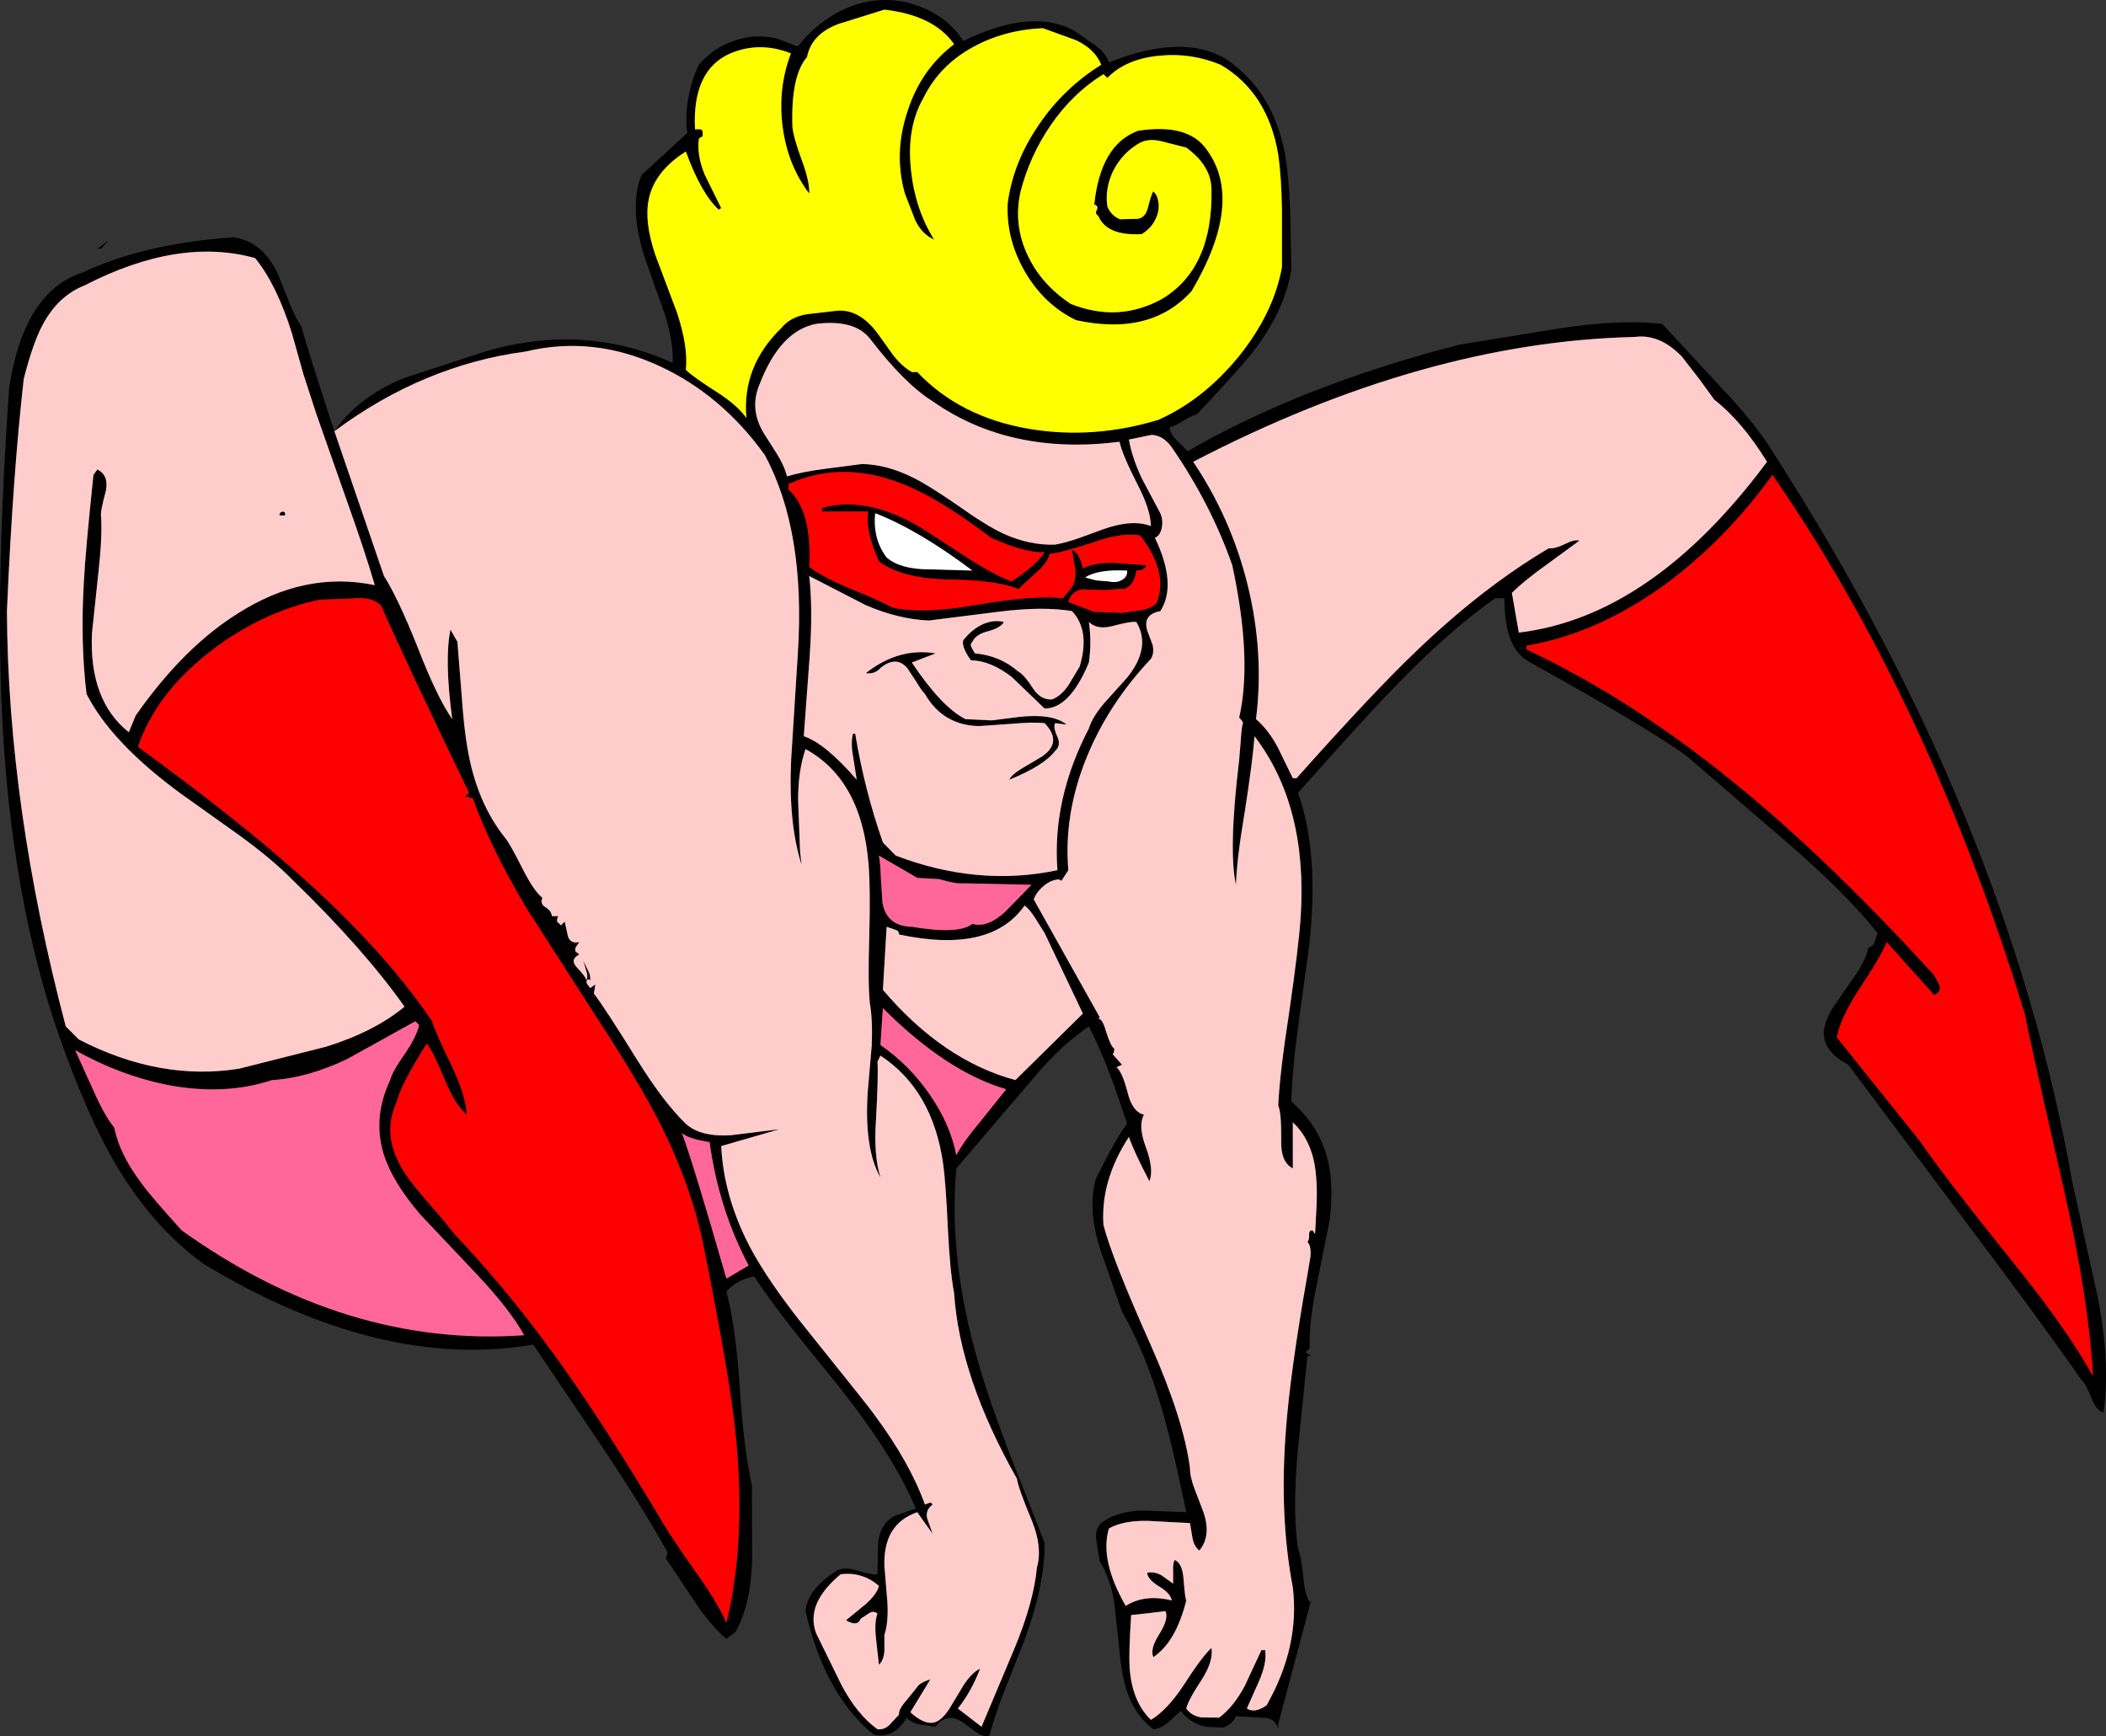
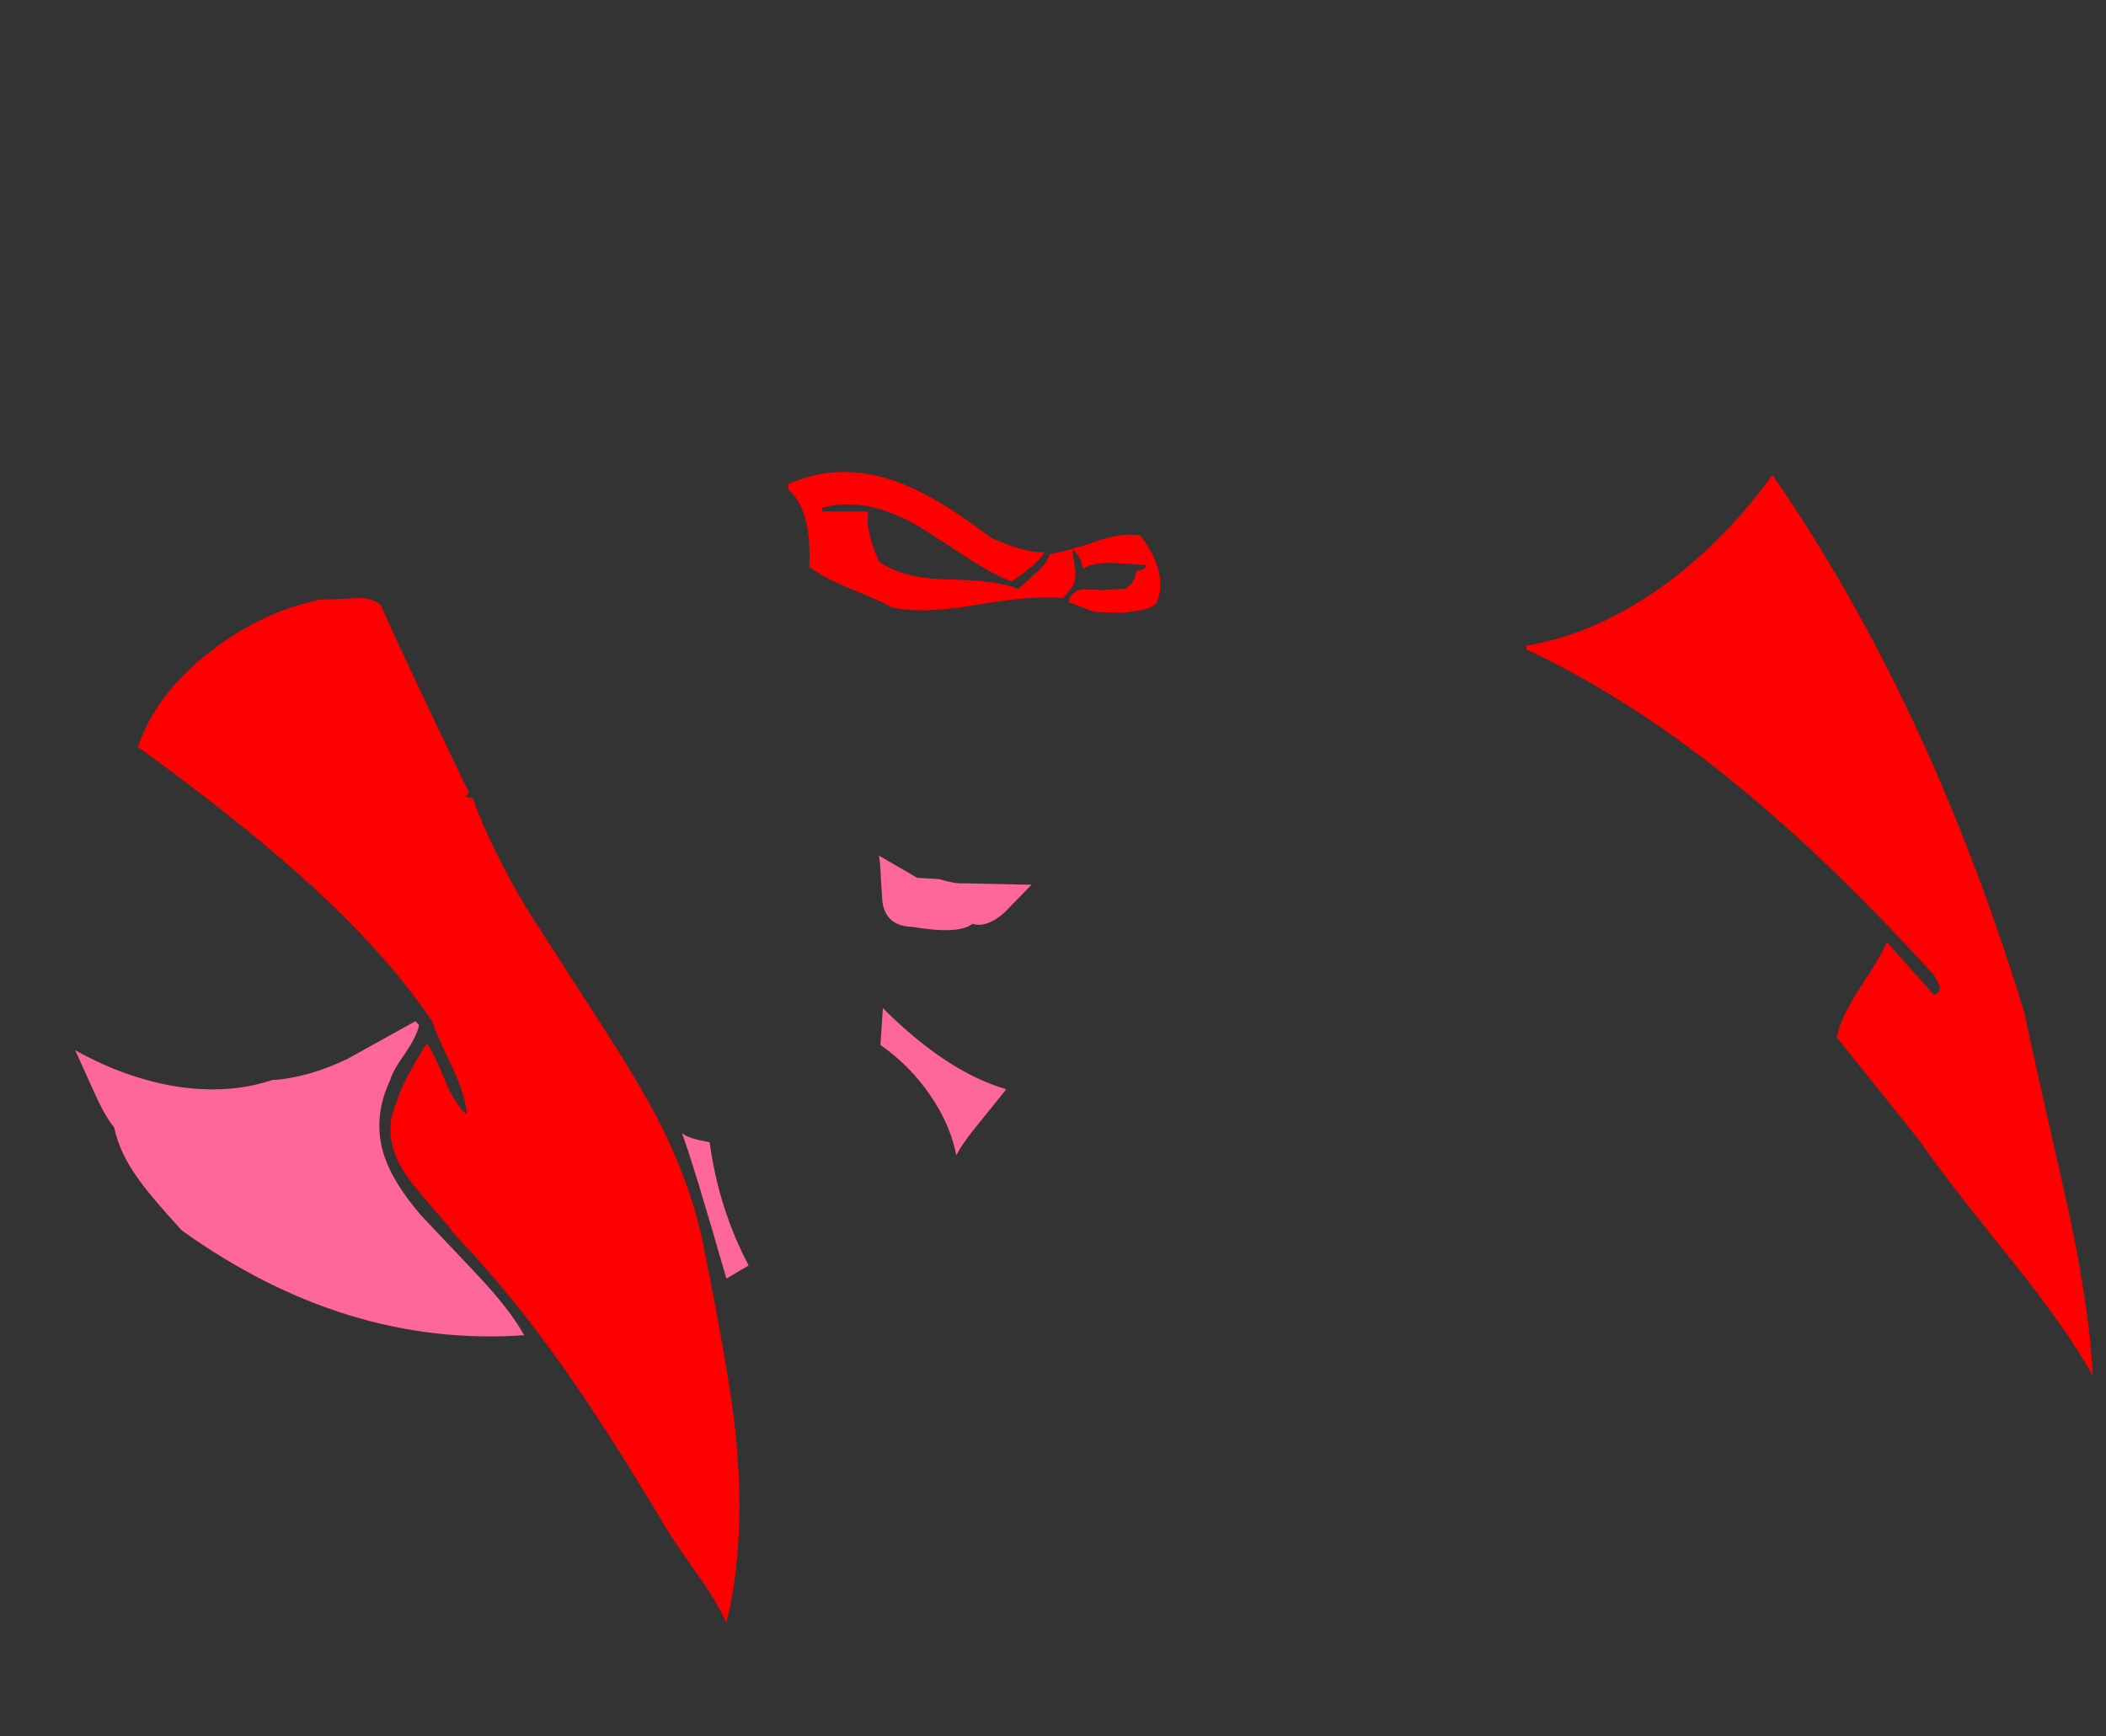
<svg xmlns="http://www.w3.org/2000/svg" height="351.15px" width="425.9px">
  <rect width="100%" height="100%" fill="#333333" stroke="none" />
  <g transform="matrix(1.0, 0.0, 0.0, 1.0, 212.95, 175.55)">
-     <path d="M179.3 23.8 Q179.65 25.1 178.2 25.7 L168.6 15.0 Q167.5 17.8 163.0 24.55 159.3 30.25 158.5 34.25 L175.25 55.15 Q179.45 61.4 193.4 78.8 205.1 93.25 210.3 102.75 209.45 87.2 204.55 65.6 197.1 32.9 196.5 29.45 177.2 -33.65 145.5 -79.5 135.9 -66.2 123.6 -57.2 109.95 -47.35 95.75 -44.95 L95.75 -44.2 Q117.65 -33.95 139.7 -15.65 157.8 -0.7 178.2 21.7 L179.3 23.8 M-145.3 -88.35 Q-140.45 -95.35 -131.2 -99.1 L-114.85 -104.45 Q-94.9 -110.3 -76.9 -102.15 -76.75 -106.4 -78.45 -111.85 L-81.75 -121.15 Q-86.1 -132.7 -83.25 -140.1 L-73.95 -148.65 Q-74.4 -151.6 -73.8 -155.45 -73.1 -159.45 -71.6 -162.45 -68.6 -165.95 -64.5 -167.3 -60.15 -168.85 -55.65 -167.7 L-51.6 -166.15 Q-47.6 -171.25 -42.1 -173.75 -36.2 -176.4 -29.95 -175.15 -21.9 -173.2 -18.15 -167.25 -3.9 -174.2 4.65 -169.1 L8.5 -166.4 Q10.8 -164.75 11.3 -162.9 26.3 -168.95 35.15 -163.5 44.45 -157.1 46.85 -144.7 47.7 -140.05 47.95 -133.2 L48.2 -121.2 Q47.1 -113.45 41.15 -105.3 38.1 -101.3 29.1 -91.75 28.1 -91.55 26.35 -90.45 24.55 -89.35 23.55 -89.1 23.75 -87.8 24.95 -86.55 L27.25 -84.3 Q50.35 -97.65 82.25 -105.85 L102.25 -109.1 Q114.4 -111.0 123.2 -110.05 L134.95 -97.35 Q142.15 -89.85 145.95 -83.55 193.15 -9.85 206.1 63.35 L211.2 86.45 Q213.9 99.95 212.45 110.15 211.0 109.75 210.05 107.3 208.9 104.35 207.95 103.5 199.2 90.95 184.25 71.1 L160.85 39.8 Q156.5 37.5 155.95 34.3 155.55 31.8 157.65 28.35 L161.95 22.15 Q164.5 18.5 164.9 16.1 165.8 15.95 166.2 14.85 L166.75 13.15 Q160.35 5.1 148.3 -5.3 L128.15 -22.65 Q120.15 -28.45 96.55 -41.55 93.4 -43.2 92.2 -47.15 91.4 -49.7 91.25 -54.55 L89.4 -54.55 Q79.7 -47.7 68.7 -36.2 63.8 -31.25 49.55 -15.2 53.9 -3.0 51.8 15.7 L49.65 31.45 Q48.35 40.9 48.2 47.25 53.75 52.1 55.45 58.65 56.85 63.8 55.95 71.2 L53.35 84.2 Q51.7 92.2 51.9 97.15 L51.1 97.95 52.2 98.7 51.45 98.7 49.5 117.85 Q48.4 129.85 49.55 137.75 50.2 139.2 50.6 143.25 50.9 146.95 51.9 148.45 L52.2 148.15 45.55 173.1 45.55 174.2 Q45.0 171.75 42.05 171.85 L37.0 171.55 Q36.25 173.25 34.4 173.85 L31.0 173.7 Q27.55 172.95 25.85 170.45 L23.4 172.7 Q21.75 174.1 20.3 174.2 16.7 171.45 15.1 166.9 13.9 163.65 13.4 157.9 L12.4 148.55 Q11.5 143.4 9.45 140.25 L8.8 136.3 Q8.35 133.8 9.75 132.5 12.75 130.15 17.95 129.95 L26.95 130.3 Q24.2 116.9 22.05 109.5 18.7 98.0 13.95 89.7 L9.45 76.8 Q7.0 69.0 8.65 62.9 13.0 54.15 15.0 51.75 10.8 38.8 7.25 32.05 2.75 35.05 -2.25 40.5 L-19.55 60.75 Q-21.2 79.15 -15.05 100.25 -12.75 108.15 -8.75 118.55 L-1.7 136.5 Q-1.6 144.95 -5.9 156.5 L-9.65 165.95 Q-11.8 171.5 -12.9 175.55 -14.05 175.8 -15.5 174.8 L-18.15 172.85 Q-21.5 170.6 -23.75 173.7 L-26.75 173.25 Q-28.7 172.9 -29.6 171.85 -30.7 173.85 -32.55 174.9 -34.45 175.8 -36.3 175.25 -46.15 167.2 -50.05 150.3 -49.7 145.95 -43.7 142.1 -42.1 141.3 -39.6 142.1 -36.7 143.0 -35.5 142.85 L-35.35 136.35 Q-34.85 132.4 -31.8 130.95 L-27.75 129.55 Q-32.05 119.2 -42.8 105.5 L-51.85 94.3 Q-57.15 87.6 -60.45 82.6 -64.1 83.35 -66.05 85.7 -64.2 92.55 -63.35 105.05 -62.5 118.05 -60.9 124.75 L-60.85 139.95 Q-61.1 149.0 -64.2 154.5 L-66.05 155.9 Q-69.3 153.15 -72.6 148.15 L-78.3 139.6 -77.95 138.4 Q-83.0 129.3 -91.05 117.25 L-105.1 96.4 Q-135.95 101.7 -171.75 80.1 -182.5 72.3 -190.15 58.9 -195.45 49.65 -201.0 33.95 -210.65 6.25 -212.5 -30.25 -213.9 -57.2 -211.1 -97.05 -208.15 -116.6 -196.2 -120.45 -183.6 -126.35 -165.7 -127.55 -159.95 -126.75 -156.85 -120.35 L-154.6 -114.75 Q-153.3 -111.35 -152.05 -109.6 -149.8 -101.85 -145.35 -88.4 L-135.3 -59.05 Q-132.45 -54.6 -128.4 -44.4 -124.55 -34.5 -121.5 -30.1 -123.1 -42.25 -121.85 -48.2 L-120.45 -45.75 -119.6 -35.05 Q-119.15 -28.55 -118.5 -24.75 -116.7 -13.35 -110.65 -5.9 -109.75 -4.75 -107.2 0.3 -104.95 4.7 -103.25 6.05 -103.8 7.2 -102.7 7.9 -101.4 8.7 -101.35 9.75 L-100.0 9.75 Q-100.3 9.95 -100.3 10.85 L-99.5 11.6 -98.75 10.85 -98.1 13.8 Q-97.6 15.4 -95.8 15.0 L-96.4 15.85 Q-96.75 16.3 -96.55 16.9 L-95.8 17.5 Q-97.75 18.5 -96.35 20.05 -94.35 22.15 -94.4 22.75 -93.95 22.0 -94.4 20.75 L-95.0 18.75 -93.95 20.9 Q-93.5 21.75 -93.6 22.75 L-93.95 22.45 Q-94.55 22.85 -94.25 23.4 L-93.6 24.3 -92.55 23.55 -92.85 25.4 Q-90.75 28.1 -83.95 39.05 -78.7 47.45 -74.25 51.75 -71.25 54.45 -65.1 54.05 L-55.35 52.85 -67.1 56.25 Q-66.6 66.4 -61.4 76.45 -57.55 83.8 -49.45 93.8 -36.75 109.6 -36.15 110.55 -28.95 120.25 -25.9 128.75 L-25.1 128.45 Q-24.65 128.2 -24.35 128.75 -25.85 129.85 -25.45 131.55 L-24.35 134.65 -27.45 130.3 Q-34.35 132.65 -34.1 141.15 L-33.5 148.4 Q-33.25 152.65 -34.1 155.1 L-34.1 158.45 Q-34.3 160.35 -35.2 161.15 L-35.8 155.75 Q-36.15 152.55 -35.5 150.8 -36.35 150.1 -37.3 150.8 L-38.9 151.85 Q-39.55 153.55 -41.85 152.15 L-38.0 149.0 Q-35.6 146.9 -35.2 145.2 -38.55 142.3 -42.95 142.85 -50.15 148.85 -47.9 154.8 L-42.8 165.2 Q-39.65 171.2 -35.5 174.2 -34.15 174.35 -33.1 173.35 L-31.15 171.25 Q-31.25 170.2 -29.75 168.5 L-27.45 165.65 Q-27.05 164.85 -24.8 164.1 L-28.85 170.75 Q-26.15 173.25 -24.1 172.85 -22.5 172.45 -20.95 170.05 L-18.15 165.4 Q-16.45 162.75 -14.75 161.95 -16.55 166.65 -19.25 170.0 L-14.45 173.7 -7.85 158.0 Q-3.9 148.5 -3.25 141.5 -2.1 137.45 -4.2 132.2 -7.1 125.2 -7.3 123.5 -18.85 103.1 -20.0 86.0 -20.85 81.4 -21.25 73.05 -21.7 63.5 -22.2 59.95 -24.3 44.9 -34.9 37.95 L-35.5 39.2 Q-35.3 41.9 -35.8 50.95 -36.3 58.1 -34.9 62.6 -38.25 56.7 -37.45 45.1 L-36.65 35.85 Q-36.45 30.65 -37.05 27.25 -37.45 23.25 -37.15 13.7 -36.9 4.0 -37.3 -0.8 -38.7 -17.85 -50.05 -24.05 -51.55 -19.7 -51.55 -13.75 L-51.15 -3.25 -50.85 -0.65 Q-53.55 -9.15 -52.95 -21.95 L-51.6 -43.4 Q-50.0 -68.2 -58.3 -83.55 -67.0 -95.65 -79.45 -101.45 -92.95 -107.75 -106.65 -104.45 -127.35 -101.7 -145.3 -88.35 M-71.3 -149.4 Q-70.85 -149.25 -70.85 -148.8 L-70.85 -148.0 -71.6 -147.55 Q-72.1 -144.3 -70.45 -140.25 L-67.1 -133.45 -67.6 -133.15 Q-71.15 -136.4 -74.25 -144.9 -80.6 -140.9 -81.75 -135.25 -82.7 -130.8 -80.45 -124.05 L-76.05 -112.35 Q-73.75 -105.4 -74.25 -100.75 -72.85 -99.35 -67.9 -96.2 -63.9 -93.65 -62.0 -91.0 -62.95 -101.45 -54.9 -109.25 -53.1 -111.45 -49.75 -112.0 L-43.7 -112.7 Q-39.1 -113.1 -35.35 -107.95 L-32.35 -103.75 Q-30.5 -101.4 -28.55 -100.3 L-27.45 -100.3 Q-18.75 -91.15 -4.75 -88.8 8.2 -86.65 21.35 -90.65 30.35 -94.7 37.4 -103.25 44.6 -112.1 46.3 -121.5 L46.3 -133.0 Q46.2 -139.8 45.55 -144.3 43.45 -156.85 33.9 -162.45 28.0 -164.9 21.7 -164.3 14.8 -163.7 11.0 -159.8 L10.2 -160.55 Q3.9 -156.65 -0.55 -150.1 -4.7 -144.0 -6.55 -136.85 -8.1 -130.05 -5.05 -123.75 -2.35 -118.05 3.55 -114.1 13.3 -110.2 22.15 -115.15 32.35 -121.35 32.05 -137.15 32.05 -142.0 26.95 -145.7 L22.05 -146.95 Q19.1 -147.7 17.2 -146.45 13.9 -144.45 12.15 -140.95 10.45 -137.4 11.0 -133.75 11.8 -131.9 13.55 -131.2 L17.2 -131.3 Q18.7 -131.55 19.2 -133.55 19.9 -136.35 20.3 -136.85 L20.9 -136.1 Q21.85 -133.85 20.9 -131.6 20.05 -129.5 17.95 -128.2 10.85 -127.8 9.15 -131.9 8.4 -132.3 8.9 -133.15 9.2 -133.9 8.35 -134.2 9.6 -146.3 17.2 -149.1 27.25 -150.65 31.0 -145.4 38.8 -134.95 28.05 -116.7 19.8 -107.5 4.65 -110.8 -1.95 -114.0 -5.85 -120.9 -9.55 -127.5 -9.15 -134.55 -8.0 -142.9 -2.8 -150.4 2.15 -157.7 9.75 -162.45 8.55 -165.55 4.7 -167.4 L-2.05 -169.85 Q-9.85 -169.5 -16.15 -166.05 -22.95 -162.35 -26.2 -155.75 -29.7 -149.65 -28.7 -140.95 -27.85 -133.2 -24.05 -127.1 -26.55 -128.2 -27.9 -131.1 L-29.95 -136.4 Q-32.25 -144.55 -29.45 -152.95 -26.75 -161.5 -20.0 -166.6 -24.05 -172.45 -34.1 -173.6 L-43.4 -170.7 Q-48.85 -168.65 -49.75 -164.0 -53.05 -160.2 -52.7 -149.9 -52.5 -147.75 -50.75 -143.0 -49.2 -138.8 -49.3 -136.4 -53.7 -142.2 -54.7 -150.1 -55.65 -157.8 -53.0 -164.75 -59.3 -167.25 -65.25 -164.75 -73.0 -161.35 -72.4 -149.45 L-72.4 -149.4 -71.3 -149.4 M9.2 30.5 Q10.0 30.45 10.75 33.15 11.7 36.15 12.4 36.55 12.35 37.55 12.05 37.65 L13.95 39.8 12.85 40.3 Q14.05 41.3 15.15 45.65 16.1 49.35 18.4 49.9 17.15 52.1 18.75 56.4 20.45 60.95 19.5 63.35 16.4 57.45 15.35 54.4 9.6 63.2 10.2 72.2 12.0 79.15 19.75 96.45 26.4 111.5 27.7 121.35 27.7 123.2 28.65 125.65 L30.3 129.95 Q32.15 134.95 29.6 138.05 28.5 137.2 28.2 135.45 L27.7 132.5 19.2 132.05 Q14.15 131.95 11.3 133.6 9.4 140.0 14.7 149.25 18.6 146.8 24.0 148.15 23.85 146.75 21.45 145.3 19.1 143.85 19.05 142.55 20.5 142.25 22.0 143.1 L24.3 144.75 24.3 142.25 Q24.2 140.8 24.6 139.95 26.15 140.6 26.4 143.8 26.7 147.75 26.95 148.15 24.85 156.55 20.3 159.6 19.55 158.05 21.5 154.95 23.45 151.85 22.75 150.3 L19.45 150.7 15.8 151.1 Q15.25 159.55 15.55 162.4 16.15 168.75 19.8 172.3 23.05 170.35 26.35 165.4 30.05 159.6 32.05 157.75 32.45 160.4 30.15 164.05 27.3 168.35 26.95 170.0 27.95 171.45 29.95 171.8 L33.6 171.85 Q36.45 169.75 38.75 165.5 L42.15 158.2 42.9 158.2 Q43.3 160.7 41.65 164.5 L39.2 170.0 Q40.8 171.05 43.2 169.35 49.95 157.45 48.5 145.5 45.75 131.1 47.1 113.75 47.95 102.1 51.45 82.3 L52.05 78.7 Q52.3 76.55 51.45 75.6 51.8 75.35 51.8 74.3 51.7 73.25 52.5 73.3 L53.0 74.05 53.3 68.35 Q53.45 64.7 53.2 62.3 52.65 55.3 48.5 51.45 L48.5 60.75 Q46.0 59.5 46.15 55.0 46.2 49.4 45.55 48.05 45.85 41.5 47.8 28.95 49.7 15.85 50.1 9.75 51.5 -12.6 40.75 -26.65 40.4 -21.8 38.8 -11.5 37.15 -1.8 37.0 3.4 35.45 -3.6 37.65 -21.85 L37.95 -25.5 Q38.1 -28.15 38.4 -29.3 38.5 -29.55 37.65 -30.4 40.35 -42.2 36.25 -61.25 31.9 -73.65 24.0 -85.1 22.35 -87.45 19.95 -87.6 L15.35 -86.65 Q15.95 -83.1 17.95 -78.8 L21.7 -71.75 Q22.3 -70.4 22.0 -68.8 21.65 -67.15 20.6 -66.8 25.15 -57.3 21.7 -51.95 18.0 -51.25 19.1 -47.9 L20.15 -45.1 Q20.5 -43.4 19.8 -42.3 11.15 -33.1 6.8 -22.35 2.15 -10.95 3.1 0.45 L1.7 2.6 1.2 2.3 Q-0.45 2.4 -1.9 3.65 -3.3 4.8 -3.9 6.35 L9.45 30.2 9.15 30.5 9.2 30.5 M-142.9 -74.55 L-148.95 -91.75 -151.6 -99.9 -153.9 -108.1 Q-156.95 -117.9 -161.35 -123.35 -176.8 -127.65 -195.9 -117.8 -201.2 -115.7 -204.3 -109.9 -206.3 -106.2 -208.15 -98.9 -210.35 -79.55 -211.55 -51.95 -211.35 -12.35 -199.65 32.05 L-197.0 34.7 Q-180.6 43.15 -164.6 40.6 L-147.0 36.15 Q-137.1 33.05 -131.15 28.05 -139.35 16.4 -153.9 2.3 -158.05 -1.9 -164.75 -6.75 L-176.4 -15.05 Q-190.4 -25.3 -195.45 -35.2 -196.7 -45.5 -196.0 -57.65 -195.7 -63.85 -194.05 -79.5 L-193.25 -80.6 Q-190.9 -79.4 -191.55 -76.25 -192.75 -71.85 -192.5 -71.0 -192.25 -66.75 -193.1 -59.3 L-194.35 -47.5 Q-195.0 -33.9 -186.9 -27.45 L-185.5 -30.85 Q-175.85 -44.6 -164.9 -51.45 -151.3 -60.15 -137.15 -57.2 -139.2 -64.2 -142.9 -74.55 M127.2 -103.4 Q122.7 -108.1 117.6 -107.4 75.0 -106.4 28.35 -82.15 36.0 -70.8 39.35 -57.3 42.75 -43.5 41.05 -30.1 43.6 -27.9 45.45 -24.4 L48.5 -18.15 49.25 -18.15 Q64.85 -35.65 73.3 -43.7 86.75 -56.65 100.25 -64.65 101.4 -64.5 103.5 -65.5 105.45 -66.5 106.45 -66.2 L99.55 -61.15 Q95.35 -58.15 92.8 -55.65 L94.2 -47.6 Q121.15 -50.85 144.4 -82.15 139.3 -90.4 133.75 -94.7 L130.65 -98.95 127.2 -103.4 M17.05 -77.65 Q14.0 -83.65 13.45 -86.2 -8.7 -83.4 -24.35 -94.4 -30.0 -97.9 -37.05 -107.1 -40.2 -111.0 -47.9 -110.05 -55.2 -108.65 -59.35 -97.8 -61.45 -92.85 -58.5 -87.95 L-55.9 -83.85 Q-54.35 -81.4 -53.8 -79.2 -50.85 -80.1 -46.3 -80.7 L-38.6 -81.7 Q-33.6 -81.6 -28.3 -78.95 -25.3 -77.5 -19.15 -73.25 -13.45 -69.2 -10.1 -67.65 -4.75 -65.2 0.45 -65.4 2.45 -65.75 5.35 -66.75 L10.15 -68.5 Q16.0 -70.6 19.8 -69.15 19.75 -72.5 17.05 -77.65 M-53.5 -77.65 L-53.5 -76.55 Q-48.7 -72.3 -49.3 -60.9 -46.45 -58.75 -41.0 -56.5 -34.6 -53.9 -32.55 -52.7 -26.3 -51.3 -15.3 -53.25 -3.5 -55.25 2.0 -54.55 L3.55 -56.4 Q4.75 -57.85 4.5 -60.4 L3.85 -64.35 Q5.3 -63.8 6.05 -60.6 8.35 -61.8 12.25 -61.7 L18.75 -61.25 18.75 -60.9 Q18.2 -60.15 16.85 -60.15 16.5 -57.3 14.55 -56.5 L10.3 -56.2 5.85 -56.35 Q3.7 -55.95 3.1 -53.8 L8.35 -51.8 13.95 -51.6 17.55 -52.1 Q19.5 -52.35 20.9 -53.5 23.5 -59.55 17.65 -67.25 13.9 -67.9 8.45 -65.95 5.75 -65.05 3.75 -64.5 0.8 -63.65 -0.65 -63.55 -1.1 -61.7 -3.45 -59.7 L-7.0 -56.4 Q-11.05 -58.2 -21.4 -58.35 -30.55 -58.55 -35.2 -62.0 -38.05 -68.4 -37.35 -72.1 L-46.65 -72.1 -46.65 -72.85 Q-37.6 -75.35 -26.65 -68.8 L-17.7 -63.0 Q-12.3 -59.45 -8.4 -57.95 -3.45 -61.15 -1.7 -63.85 -5.75 -63.7 -12.55 -66.8 -23.6 -75.25 -31.55 -78.1 -43.2 -82.3 -53.5 -77.65 M6.5 -58.75 L8.8 -58.15 11.3 -57.95 Q12.7 -57.6 13.85 -58.2 15.1 -58.85 15.0 -60.15 9.05 -60.45 6.5 -58.75 M7.25 -49.75 Q7.85 -45.65 7.25 -41.55 3.4 -32.25 -1.7 -32.25 L-8.3 -38.6 Q-12.6 -41.95 -16.6 -42.0 -18.55 -44.75 -18.15 -46.05 -16.6 -48.05 -14.5 -49.15 -12.1 -50.3 -9.95 -49.75 -10.55 -48.6 -13.05 -47.9 -15.6 -47.3 -16.3 -45.75 -16.85 -45.3 -16.45 -44.55 L-15.8 -43.4 Q-10.7 -42.95 -7.0 -39.7 -5.85 -39.15 -3.9 -36.1 -2.35 -33.9 -0.15 -34.1 1.7 -34.85 3.15 -37.0 L5.4 -40.75 Q7.55 -48.0 3.85 -51.95 -1.95 -52.95 -10.8 -51.85 L-25.1 -50.05 Q-31.2 -50.3 -37.85 -53.15 L-49.3 -59.05 Q-48.55 -52.55 -49.2 -42.95 L-50.4 -26.65 Q-46.05 -25.2 -39.7 -17.85 L-40.4 -22.4 Q-40.95 -25.3 -40.45 -27.15 L-40.0 -27.15 Q-38.15 -15.9 -34.4 -5.15 L-31.8 -2.5 Q-15.15 3.85 0.9 0.45 -0.2 -13.9 7.25 -28.2 7.95 -30.55 10.5 -33.5 L14.95 -38.45 Q19.95 -44.6 16.85 -49.75 15.85 -49.95 11.9 -48.9 8.95 -48.15 7.25 -49.75 M-28.55 -41.55 Q-22.5 -32.5 -17.7 -30.1 L-12.35 -29.85 -6.85 -30.55 Q-0.1 -31.3 2.75 -29.0 L0.45 -29.3 Q-0.05 -28.55 0.9 -26.5 1.65 -24.75 0.45 -23.7 -1.8 -20.7 -8.85 -17.85 -8.25 -19.0 -6.0 -20.3 L-2.2 -22.55 Q2.0 -25.45 -1.7 -29.3 -4.2 -29.55 -8.45 -29.15 L-14.95 -28.7 Q-22.25 -28.85 -25.9 -35.2 -26.6 -35.9 -27.7 -37.75 L-29.45 -40.4 Q-31.7 -43.05 -34.9 -40.45 -36.0 -39.15 -37.85 -39.4 -31.2 -44.65 -23.75 -43.4 L-28.55 -41.55 M-25.1 -60.4 L-16.3 -60.15 Q-27.2 -68.35 -35.95 -71.75 -36.5 -66.6 -33.65 -62.8 -30.85 -60.4 -25.1 -60.4 M-34.8 2.25 L-34.5 6.9 Q-33.75 11.75 -28.55 11.9 -19.0 13.5 -16.3 11.3 -13.35 12.2 -9.7 8.9 L-4.35 3.4 -18.15 3.1 Q-19.65 3.25 -23.05 2.25 L-27.45 2.0 -35.2 -2.5 Q-34.9 -0.85 -34.8 2.25 M-32.0 12.45 L-33.65 11.9 -34.4 24.65 Q-22.25 38.95 -7.6 42.9 L6.05 29.45 -1.7 13.15 -3.65 10.05 Q-4.85 8.2 -5.75 7.6 -12.6 17.4 -31.15 13.45 -31.1 12.75 -32.0 12.45 M-135.95 -53.15 Q-137.9 -54.95 -141.75 -54.5 L-148.35 -54.25 Q-160.2 -51.7 -170.4 -43.8 -181.35 -35.35 -185.05 -24.5 -165.15 -10.0 -153.0 0.85 -135.55 16.25 -125.55 31.0 -124.95 33.15 -121.45 40.35 -118.75 46.1 -118.55 49.9 -121.0 47.8 -123.0 42.85 -125.35 37.1 -126.65 35.5 -131.85 43.75 -132.7 47.25 -136.0 54.35 -130.95 61.9 -129.5 64.1 -126.0 68.1 -122.4 72.2 -121.05 74.05 -109.35 86.3 -98.5 101.75 -90.4 113.25 -79.5 131.4 -77.9 134.35 -72.55 141.95 -67.9 148.45 -66.05 152.65 -61.95 135.95 -64.25 113.9 -65.45 102.35 -70.85 75.6 -73.2 64.3 -79.35 51.9 -83.8 43.2 -92.4 30.05 L-106.25 8.5 Q-113.65 -3.8 -117.35 -14.1 L-118.9 -14.45 -118.1 -15.2 Q-130.45 -40.8 -135.95 -53.15 M-66.05 83.05 L-61.55 80.4 Q-67.6 68.95 -69.45 55.45 -73.8 54.75 -75.05 53.6 -72.7 59.9 -66.05 83.05 M-14.75 51.35 L-9.45 44.75 Q-21.5 41.25 -34.4 28.35 L-34.9 35.8 Q-29.0 39.9 -24.95 45.8 -20.8 51.75 -19.55 58.1 -18.15 55.4 -14.75 51.35 M-128.2 31.75 L-128.95 31.0 -142.75 38.65 Q-150.85 42.5 -157.95 42.9 -167.25 46.0 -178.45 44.0 -188.45 42.1 -197.75 36.85 L-193.95 45.25 Q-191.75 50.2 -189.85 52.5 -188.8 57.8 -184.5 63.55 -182.6 66.25 -176.2 73.3 -143.0 97.05 -106.95 94.5 -109.85 89.25 -116.65 82.05 L-127.85 70.2 Q-133.75 63.35 -135.45 57.55 -137.55 50.35 -134.05 42.9 -133.55 41.05 -130.95 37.4 -128.6 33.9 -128.2 31.75 M-191.1 -126.8 L-192.5 -125.25 -193.25 -125.25 -191.1 -126.8 M-155.3 -71.3 L-156.4 -71.3 Q-156.5 -71.8 -156.0 -72.0 -155.55 -72.25 -155.3 -71.75 L-155.3 -71.3" fill="#000000" fill-rule="evenodd" stroke="none" />
    <path d="M179.3 23.8 L178.2 21.7 Q157.8 -0.7 139.7 -15.65 117.65 -33.95 95.75 -44.2 L95.75 -44.95 Q109.95 -47.35 123.6 -57.2 135.9 -66.2 145.5 -79.5 177.2 -33.65 196.5 29.45 197.1 32.9 204.55 65.6 209.45 87.2 210.3 102.75 205.1 93.25 193.4 78.8 179.45 61.4 175.25 55.15 L158.5 34.25 Q159.3 30.25 163.0 24.55 167.5 17.8 168.6 15.0 L178.2 25.7 Q179.65 25.1 179.3 23.8 M-53.5 -77.65 Q-43.2 -82.3 -31.55 -78.1 -23.6 -75.25 -12.55 -66.8 -5.75 -63.7 -1.7 -63.85 -3.45 -61.15 -8.4 -57.95 -12.3 -59.45 -17.7 -63.0 L-26.65 -68.8 Q-37.6 -75.35 -46.65 -72.85 L-46.65 -72.1 -37.35 -72.1 Q-38.05 -68.4 -35.2 -62.0 -30.55 -58.55 -21.4 -58.35 -11.05 -58.2 -7.0 -56.4 L-3.45 -59.7 Q-1.1 -61.7 -0.65 -63.55 0.8 -63.65 3.75 -64.5 5.75 -65.05 8.45 -65.95 13.9 -67.9 17.65 -67.25 23.5 -59.55 20.9 -53.5 19.5 -52.35 17.55 -52.1 L13.95 -51.6 8.35 -51.8 3.1 -53.8 Q3.7 -55.95 5.85 -56.35 L10.3 -56.2 14.55 -56.5 Q16.5 -57.3 16.85 -60.15 18.2 -60.15 18.75 -60.9 L18.75 -61.25 12.25 -61.7 Q8.35 -61.8 6.05 -60.6 5.3 -63.8 3.85 -64.35 L4.5 -60.4 Q4.75 -57.85 3.55 -56.4 L2.0 -54.55 Q-3.5 -55.25 -15.3 -53.25 -26.3 -51.3 -32.55 -52.7 -34.6 -53.9 -41.0 -56.5 -46.45 -58.75 -49.3 -60.9 -48.7 -72.3 -53.5 -76.55 L-53.5 -77.65 M-135.95 -53.15 Q-130.45 -40.8 -118.1 -15.2 L-118.9 -14.45 -117.35 -14.1 Q-113.65 -3.8 -106.25 8.5 L-92.4 30.05 Q-83.8 43.2 -79.35 51.9 -73.2 64.3 -70.85 75.6 -65.45 102.35 -64.25 113.9 -61.95 135.95 -66.05 152.65 -67.9 148.45 -72.55 141.95 -77.9 134.35 -79.5 131.4 -90.4 113.25 -98.5 101.75 -109.35 86.3 -121.05 74.05 -122.4 72.2 -126.0 68.1 -129.5 64.1 -130.95 61.9 -136.0 54.35 -132.7 47.25 -131.85 43.75 -126.65 35.5 -125.35 37.1 -123.0 42.85 -121.0 47.8 -118.55 49.9 -118.75 46.1 -121.45 40.35 -124.95 33.15 -125.55 31.0 -135.55 16.25 -153.0 0.85 -165.15 -10.0 -185.05 -24.5 -181.35 -35.35 -170.4 -43.8 -160.2 -51.7 -148.35 -54.25 L-141.75 -54.5 Q-137.9 -54.95 -135.95 -53.15" fill="#ff0000" fill-rule="evenodd" stroke="none" />
-     <path d="M8.9 -133.15 Q8.4 -132.3 9.15 -131.9 10.85 -127.8 17.95 -128.2 20.05 -129.5 20.9 -131.6 21.85 -133.85 20.9 -136.1 L20.3 -136.85 Q19.9 -136.35 19.2 -133.55 18.7 -131.55 17.2 -131.3 L13.55 -131.2 Q11.8 -131.9 11.0 -133.75 10.45 -137.4 12.15 -140.95 13.9 -144.45 17.2 -146.45 19.1 -147.7 22.05 -146.95 L26.95 -145.7 Q32.05 -142.0 32.05 -137.15 32.35 -121.35 22.15 -115.15 13.3 -110.2 3.55 -114.1 -2.35 -118.05 -5.05 -123.75 -8.1 -130.05 -6.55 -136.85 -4.7 -144.0 -0.55 -150.1 3.9 -156.65 10.2 -160.55 L11.0 -159.8 Q14.8 -163.7 21.7 -164.3 28.0 -164.9 33.9 -162.45 43.45 -156.85 45.55 -144.3 46.2 -139.8 46.3 -133.0 L46.3 -121.5 Q44.6 -112.1 37.4 -103.25 30.35 -94.7 21.35 -90.65 8.2 -86.65 -4.75 -88.8 -18.75 -91.15 -27.45 -100.3 L-28.55 -100.3 Q-30.5 -101.4 -32.35 -103.75 L-35.35 -107.95 Q-39.1 -113.1 -43.7 -112.7 L-49.75 -112.0 Q-53.1 -111.45 -54.9 -109.25 -62.95 -101.45 -62.0 -91.0 -63.9 -93.65 -67.9 -96.2 -72.85 -99.35 -74.25 -100.75 -73.75 -105.4 -76.05 -112.35 L-80.45 -124.05 Q-82.7 -130.8 -81.75 -135.25 -80.6 -140.9 -74.25 -144.9 -71.15 -136.4 -67.6 -133.15 L-67.1 -133.45 -70.45 -140.25 Q-72.1 -144.3 -71.6 -147.55 L-70.85 -148.0 -70.85 -148.8 Q-70.85 -149.25 -71.3 -149.4 L-72.4 -149.45 Q-73.0 -161.35 -65.25 -164.75 -59.3 -167.25 -53.0 -164.75 -55.65 -157.8 -54.7 -150.1 -53.7 -142.2 -49.3 -136.4 -49.2 -138.8 -50.75 -143.0 -52.5 -147.75 -52.7 -149.9 -53.05 -160.2 -49.75 -164.0 -48.85 -168.65 -43.4 -170.7 L-34.1 -173.6 Q-24.05 -172.45 -20.0 -166.6 -26.75 -161.5 -29.45 -152.95 -32.25 -144.55 -29.95 -136.4 L-27.9 -131.1 Q-26.55 -128.2 -24.05 -127.1 -27.85 -133.2 -28.7 -140.95 -29.7 -149.65 -26.2 -155.75 -22.95 -162.35 -16.15 -166.05 -9.85 -169.5 -2.05 -169.85 L4.7 -167.4 Q8.55 -165.55 9.75 -162.45 2.15 -157.7 -2.8 -150.4 -8.0 -142.9 -9.15 -134.55 -9.55 -127.5 -5.85 -120.9 -1.95 -114.0 4.65 -110.8 19.8 -107.5 28.05 -116.7 38.8 -134.95 31.0 -145.4 27.25 -150.65 17.2 -149.1 9.6 -146.3 8.35 -134.2 L8.9 -133.15" fill="#ffff00" fill-rule="evenodd" stroke="none" />
-     <path d="M-145.35 -88.4 L-145.3 -88.35 Q-127.35 -101.7 -106.65 -104.45 -92.95 -107.75 -79.45 -101.45 -67.0 -95.65 -58.3 -83.55 -50.0 -68.2 -51.6 -43.4 L-52.95 -21.95 Q-53.55 -9.15 -50.85 -0.65 L-51.15 -3.25 -51.55 -13.75 Q-51.55 -19.7 -50.05 -24.05 -38.7 -17.85 -37.3 -0.8 -36.9 4.0 -37.15 13.7 -37.45 23.25 -37.05 27.25 -36.45 30.65 -36.65 35.85 L-37.45 45.1 Q-38.25 56.7 -34.9 62.6 -36.3 58.1 -35.8 50.95 -35.3 41.9 -35.5 39.2 L-34.9 37.95 Q-24.3 44.9 -22.2 59.95 -21.7 63.5 -21.25 73.05 -20.85 81.4 -20.0 86.0 -18.85 103.1 -7.3 123.5 -7.1 125.2 -4.2 132.2 -2.1 137.45 -3.25 141.5 -3.9 148.5 -7.85 158.0 L-14.45 173.7 -19.25 170.0 Q-16.55 166.65 -14.75 161.95 -16.45 162.75 -18.15 165.4 L-20.95 170.05 Q-22.5 172.45 -24.1 172.85 -26.15 173.25 -28.85 170.75 L-24.8 164.1 Q-27.05 164.85 -27.45 165.65 L-29.75 168.5 Q-31.25 170.2 -31.15 171.25 L-33.1 173.35 Q-34.15 174.35 -35.5 174.2 -39.65 171.2 -42.8 165.2 L-47.9 154.8 Q-50.15 148.85 -42.95 142.85 -38.55 142.3 -35.2 145.2 -35.6 146.9 -38.0 149.0 L-41.85 152.15 Q-39.55 153.55 -38.9 151.85 L-37.3 150.8 Q-36.35 150.1 -35.5 150.8 -36.15 152.55 -35.8 155.75 L-35.2 161.15 Q-34.3 160.35 -34.1 158.45 L-34.1 155.1 Q-33.25 152.65 -33.5 148.4 L-34.1 141.15 Q-34.35 132.65 -27.45 130.3 L-24.35 134.65 -25.45 131.55 Q-25.85 129.85 -24.35 128.75 -24.65 128.2 -25.1 128.45 L-25.9 128.75 Q-28.95 120.25 -36.15 110.55 -36.75 109.6 -49.45 93.8 -57.55 83.8 -61.4 76.45 -66.6 66.4 -67.1 56.25 L-55.35 52.85 -65.1 54.05 Q-71.25 54.45 -74.25 51.75 -78.7 47.45 -83.95 39.05 -90.75 28.1 -92.85 25.4 L-92.55 23.55 -93.6 24.3 -94.25 23.4 Q-94.55 22.85 -93.95 22.45 L-93.6 22.75 Q-93.5 21.75 -93.95 20.9 L-95.0 18.75 -94.4 20.75 Q-93.95 22.0 -94.4 22.75 -94.35 22.15 -96.35 20.05 -97.75 18.5 -95.8 17.5 L-96.55 16.9 Q-96.75 16.3 -96.4 15.85 L-95.8 15.0 Q-97.6 15.4 -98.1 13.8 L-98.75 10.85 -99.5 11.6 -100.3 10.85 Q-100.3 9.95 -100.0 9.75 L-101.35 9.75 Q-101.4 8.7 -102.7 7.9 -103.8 7.2 -103.25 6.05 -104.95 4.7 -107.2 0.3 -109.75 -4.75 -110.65 -5.9 -116.7 -13.35 -118.5 -24.75 -119.15 -28.55 -119.6 -35.05 L-120.45 -45.75 -121.85 -48.2 Q-123.1 -42.25 -121.5 -30.1 -124.55 -34.5 -128.4 -44.4 -132.45 -54.6 -135.3 -59.05 L-145.35 -88.4 M9.45 30.2 L-3.9 6.35 Q-3.3 4.8 -1.9 3.65 -0.45 2.4 1.2 2.3 L1.7 2.6 3.1 0.45 Q2.15 -10.95 6.8 -22.35 11.15 -33.1 19.8 -42.3 20.5 -43.4 20.15 -45.1 L19.1 -47.9 Q18.0 -51.25 21.7 -51.95 25.15 -57.3 20.6 -66.8 21.65 -67.15 22.0 -68.8 22.3 -70.4 21.7 -71.75 L17.95 -78.8 Q15.95 -83.1 15.35 -86.65 L19.95 -87.6 Q22.35 -87.45 24.0 -85.1 31.9 -73.65 36.25 -61.25 40.35 -42.2 37.65 -30.4 38.5 -29.55 38.4 -29.3 38.1 -28.15 37.95 -25.5 L37.65 -21.85 Q35.45 -3.6 37.0 3.4 37.15 -1.8 38.8 -11.5 40.4 -21.8 40.75 -26.65 51.5 -12.6 50.1 9.75 49.7 15.85 47.8 28.95 45.85 41.5 45.55 48.05 46.2 49.4 46.15 55.0 46.0 59.5 48.5 60.75 L48.5 51.45 Q52.65 55.3 53.2 62.3 53.45 64.7 53.3 68.35 L53.0 74.05 52.5 73.3 Q51.7 73.25 51.8 74.3 51.8 75.35 51.45 75.6 52.3 76.55 52.05 78.7 L51.45 82.3 Q47.95 102.1 47.1 113.75 45.75 131.1 48.5 145.5 49.95 157.45 43.2 169.35 40.8 171.05 39.2 170.0 L41.65 164.5 Q43.3 160.7 42.9 158.2 L42.15 158.2 38.75 165.5 Q36.45 169.75 33.6 171.85 L29.95 171.8 Q27.95 171.45 26.95 170.0 27.3 168.35 30.15 164.05 32.45 160.4 32.05 157.75 30.05 159.6 26.35 165.4 23.05 170.35 19.8 172.3 16.15 168.75 15.55 162.4 15.25 159.55 15.8 151.1 L19.45 150.7 22.75 150.3 Q23.45 151.85 21.5 154.95 19.55 158.05 20.3 159.6 24.85 156.55 26.95 148.15 26.7 147.75 26.4 143.8 26.15 140.6 24.6 139.95 24.2 140.8 24.3 142.25 L24.3 144.75 22.0 143.1 Q20.5 142.25 19.05 142.55 19.1 143.85 21.45 145.3 23.85 146.75 24.0 148.15 18.6 146.8 14.7 149.25 9.4 140.0 11.3 133.6 14.15 131.95 19.2 132.05 L27.7 132.5 28.2 135.45 Q28.5 137.2 29.6 138.05 32.15 134.95 30.3 129.95 L28.65 125.65 Q27.7 123.2 27.7 121.35 26.4 111.5 19.75 96.45 12.0 79.15 10.2 72.2 9.6 63.2 15.35 54.4 16.4 57.45 19.5 63.35 20.45 60.95 18.75 56.4 17.15 52.1 18.4 49.9 16.1 49.35 15.15 45.65 14.05 41.3 12.85 40.3 L13.95 39.8 12.05 37.65 Q12.35 37.55 12.4 36.55 11.7 36.15 10.75 33.15 10.0 30.45 9.2 30.5 L9.45 30.2 M17.05 -77.65 Q19.75 -72.5 19.8 -69.15 16.0 -70.6 10.15 -68.5 L5.35 -66.75 Q2.45 -65.75 0.45 -65.4 -4.75 -65.2 -10.1 -67.65 -13.45 -69.2 -19.15 -73.25 -25.3 -77.5 -28.3 -78.95 -33.6 -81.6 -38.6 -81.7 L-46.3 -80.7 Q-50.85 -80.1 -53.8 -79.2 -54.35 -81.4 -55.9 -83.85 L-58.5 -87.95 Q-61.45 -92.85 -59.35 -97.8 -55.2 -108.65 -47.9 -110.05 -40.2 -111.0 -37.05 -107.1 -30.0 -97.9 -24.35 -94.4 -8.7 -83.4 13.45 -86.2 14.0 -83.65 17.05 -77.65 M127.2 -103.4 L130.65 -98.95 133.75 -94.7 Q139.3 -90.4 144.4 -82.15 121.15 -50.85 94.2 -47.6 L92.8 -55.65 Q95.35 -58.15 99.55 -61.15 L106.45 -66.2 Q105.45 -66.5 103.5 -65.5 101.4 -64.5 100.25 -64.65 86.75 -56.65 73.3 -43.7 64.85 -35.65 49.25 -18.15 L48.5 -18.15 45.45 -24.4 Q43.6 -27.9 41.05 -30.1 42.75 -43.5 39.35 -57.3 36.0 -70.8 28.35 -82.15 75.0 -106.4 117.6 -107.4 122.7 -108.1 127.2 -103.4 M-142.9 -74.55 Q-139.2 -64.2 -137.15 -57.2 -151.3 -60.15 -164.9 -51.45 -175.85 -44.6 -185.5 -30.85 L-186.9 -27.45 Q-195.0 -33.9 -194.35 -47.5 L-193.1 -59.3 Q-192.25 -66.75 -192.5 -71.0 -192.75 -71.85 -191.55 -76.25 -190.9 -79.4 -193.25 -80.6 L-194.05 -79.5 Q-195.7 -63.85 -196.0 -57.65 -196.7 -45.5 -195.45 -35.2 -190.4 -25.3 -176.4 -15.05 L-164.75 -6.75 Q-158.05 -1.9 -153.9 2.3 -139.35 16.4 -131.15 28.05 -137.1 33.05 -147.0 36.15 L-164.6 40.6 Q-180.6 43.15 -197.0 34.7 L-199.65 32.05 Q-211.35 -12.35 -211.55 -51.95 -210.35 -79.55 -208.15 -98.9 -206.3 -106.2 -204.3 -109.9 -201.2 -115.7 -195.9 -117.8 -176.8 -127.65 -161.35 -123.35 -156.95 -117.9 -153.9 -108.1 L-151.6 -99.9 -148.95 -91.75 -142.9 -74.55 M7.25 -49.75 Q8.95 -48.15 11.9 -48.9 15.85 -49.95 16.85 -49.75 19.95 -44.6 14.95 -38.45 L10.5 -33.5 Q7.95 -30.55 7.25 -28.2 -0.2 -13.9 0.9 0.45 -15.15 3.85 -31.8 -2.5 L-34.4 -5.15 Q-38.15 -15.9 -40.0 -27.15 L-40.45 -27.15 Q-40.95 -25.3 -40.4 -22.4 L-39.7 -17.85 Q-46.05 -25.2 -50.4 -26.65 L-49.2 -42.95 Q-48.55 -52.55 -49.3 -59.05 L-37.85 -53.15 Q-31.2 -50.3 -25.1 -50.05 L-10.8 -51.85 Q-1.95 -52.95 3.85 -51.95 7.55 -48.0 5.4 -40.75 L3.15 -37.0 Q1.7 -34.85 -0.15 -34.1 -2.35 -33.9 -3.9 -36.1 -5.85 -39.15 -7.0 -39.7 -10.7 -42.95 -15.8 -43.4 L-16.45 -44.55 Q-16.85 -45.3 -16.3 -45.75 -15.6 -47.3 -13.05 -47.9 -10.55 -48.6 -9.95 -49.75 -12.1 -50.3 -14.5 -49.15 -16.6 -48.05 -18.15 -46.05 -18.55 -44.75 -16.6 -42.0 -12.6 -41.95 -8.3 -38.6 L-1.7 -32.25 Q3.4 -32.25 7.25 -41.55 7.85 -45.65 7.25 -49.75 M-28.55 -41.55 L-23.75 -43.4 Q-31.2 -44.65 -37.85 -39.4 -36.0 -39.15 -34.9 -40.45 -31.7 -43.05 -29.45 -40.4 L-27.7 -37.75 Q-26.6 -35.9 -25.9 -35.2 -22.25 -28.85 -14.95 -28.7 L-8.45 -29.15 Q-4.2 -29.55 -1.7 -29.3 2.0 -25.45 -2.2 -22.55 L-6.0 -20.3 Q-8.25 -19.0 -8.85 -17.85 -1.8 -20.7 0.45 -23.7 1.65 -24.75 0.9 -26.5 -0.05 -28.55 0.45 -29.3 L2.75 -29.0 Q-0.1 -31.3 -6.85 -30.55 L-12.35 -29.85 -17.7 -30.1 Q-22.5 -32.5 -28.55 -41.55 M-31.15 13.45 Q-12.6 17.4 -5.75 7.6 -4.85 8.2 -3.65 10.05 L-1.7 13.15 6.05 29.45 -7.6 42.9 Q-22.25 38.95 -34.4 24.65 L-33.65 11.9 -32.0 12.45 -31.15 13.45 M-155.3 -71.3 L-155.3 -71.75 Q-155.55 -72.25 -156.0 -72.0 -156.5 -71.8 -156.4 -71.3 L-155.3 -71.3" fill="#ffcccc" fill-rule="evenodd" stroke="none" />
-     <path d="M-71.3 -149.4 L-72.4 -149.4 -72.4 -149.45 -71.3 -149.4 M8.35 -134.2 Q9.2 -133.9 8.9 -133.15 L8.35 -134.2 M9.2 30.5 L9.15 30.5 9.45 30.2 9.2 30.5 M6.5 -58.75 Q9.05 -60.45 15.0 -60.15 15.1 -58.85 13.85 -58.2 12.7 -57.6 11.3 -57.95 L8.8 -58.15 6.5 -58.75 M-25.1 -60.4 Q-30.85 -60.4 -33.65 -62.8 -36.5 -66.6 -35.95 -71.75 -27.2 -68.35 -16.3 -60.15 L-25.1 -60.4 M-32.0 12.45 Q-31.1 12.75 -31.15 13.45 L-32.0 12.45" fill="#ffffff" fill-rule="evenodd" stroke="none" />
    <path d="M-34.8 2.25 Q-34.9 -0.85 -35.2 -2.5 L-27.45 2.0 -23.05 2.25 Q-19.65 3.25 -18.15 3.1 L-4.35 3.4 -9.7 8.9 Q-13.35 12.2 -16.3 11.3 -19.0 13.5 -28.55 11.9 -33.75 11.75 -34.5 6.9 L-34.8 2.25 M-128.2 31.75 Q-128.6 33.9 -130.95 37.4 -133.55 41.05 -134.05 42.9 -137.55 50.35 -135.45 57.55 -133.75 63.35 -127.85 70.2 L-116.65 82.05 Q-109.85 89.25 -106.95 94.5 -143.0 97.05 -176.2 73.3 -182.6 66.25 -184.5 63.55 -188.8 57.8 -189.85 52.5 -191.75 50.2 -193.95 45.25 L-197.75 36.85 Q-188.45 42.1 -178.45 44.0 -167.25 46.0 -157.95 42.9 -150.85 42.5 -142.75 38.65 L-128.95 31.0 -128.2 31.75 M-14.75 51.35 Q-18.15 55.4 -19.55 58.1 -20.8 51.75 -24.95 45.8 -29.0 39.9 -34.9 35.8 L-34.4 28.35 Q-21.5 41.25 -9.45 44.75 L-14.75 51.35 M-66.05 83.05 Q-72.7 59.9 -75.05 53.6 -73.8 54.75 -69.45 55.45 -67.6 68.95 -61.55 80.4 L-66.05 83.05" fill="#ff6699" fill-rule="evenodd" stroke="none" />
  </g>
</svg>